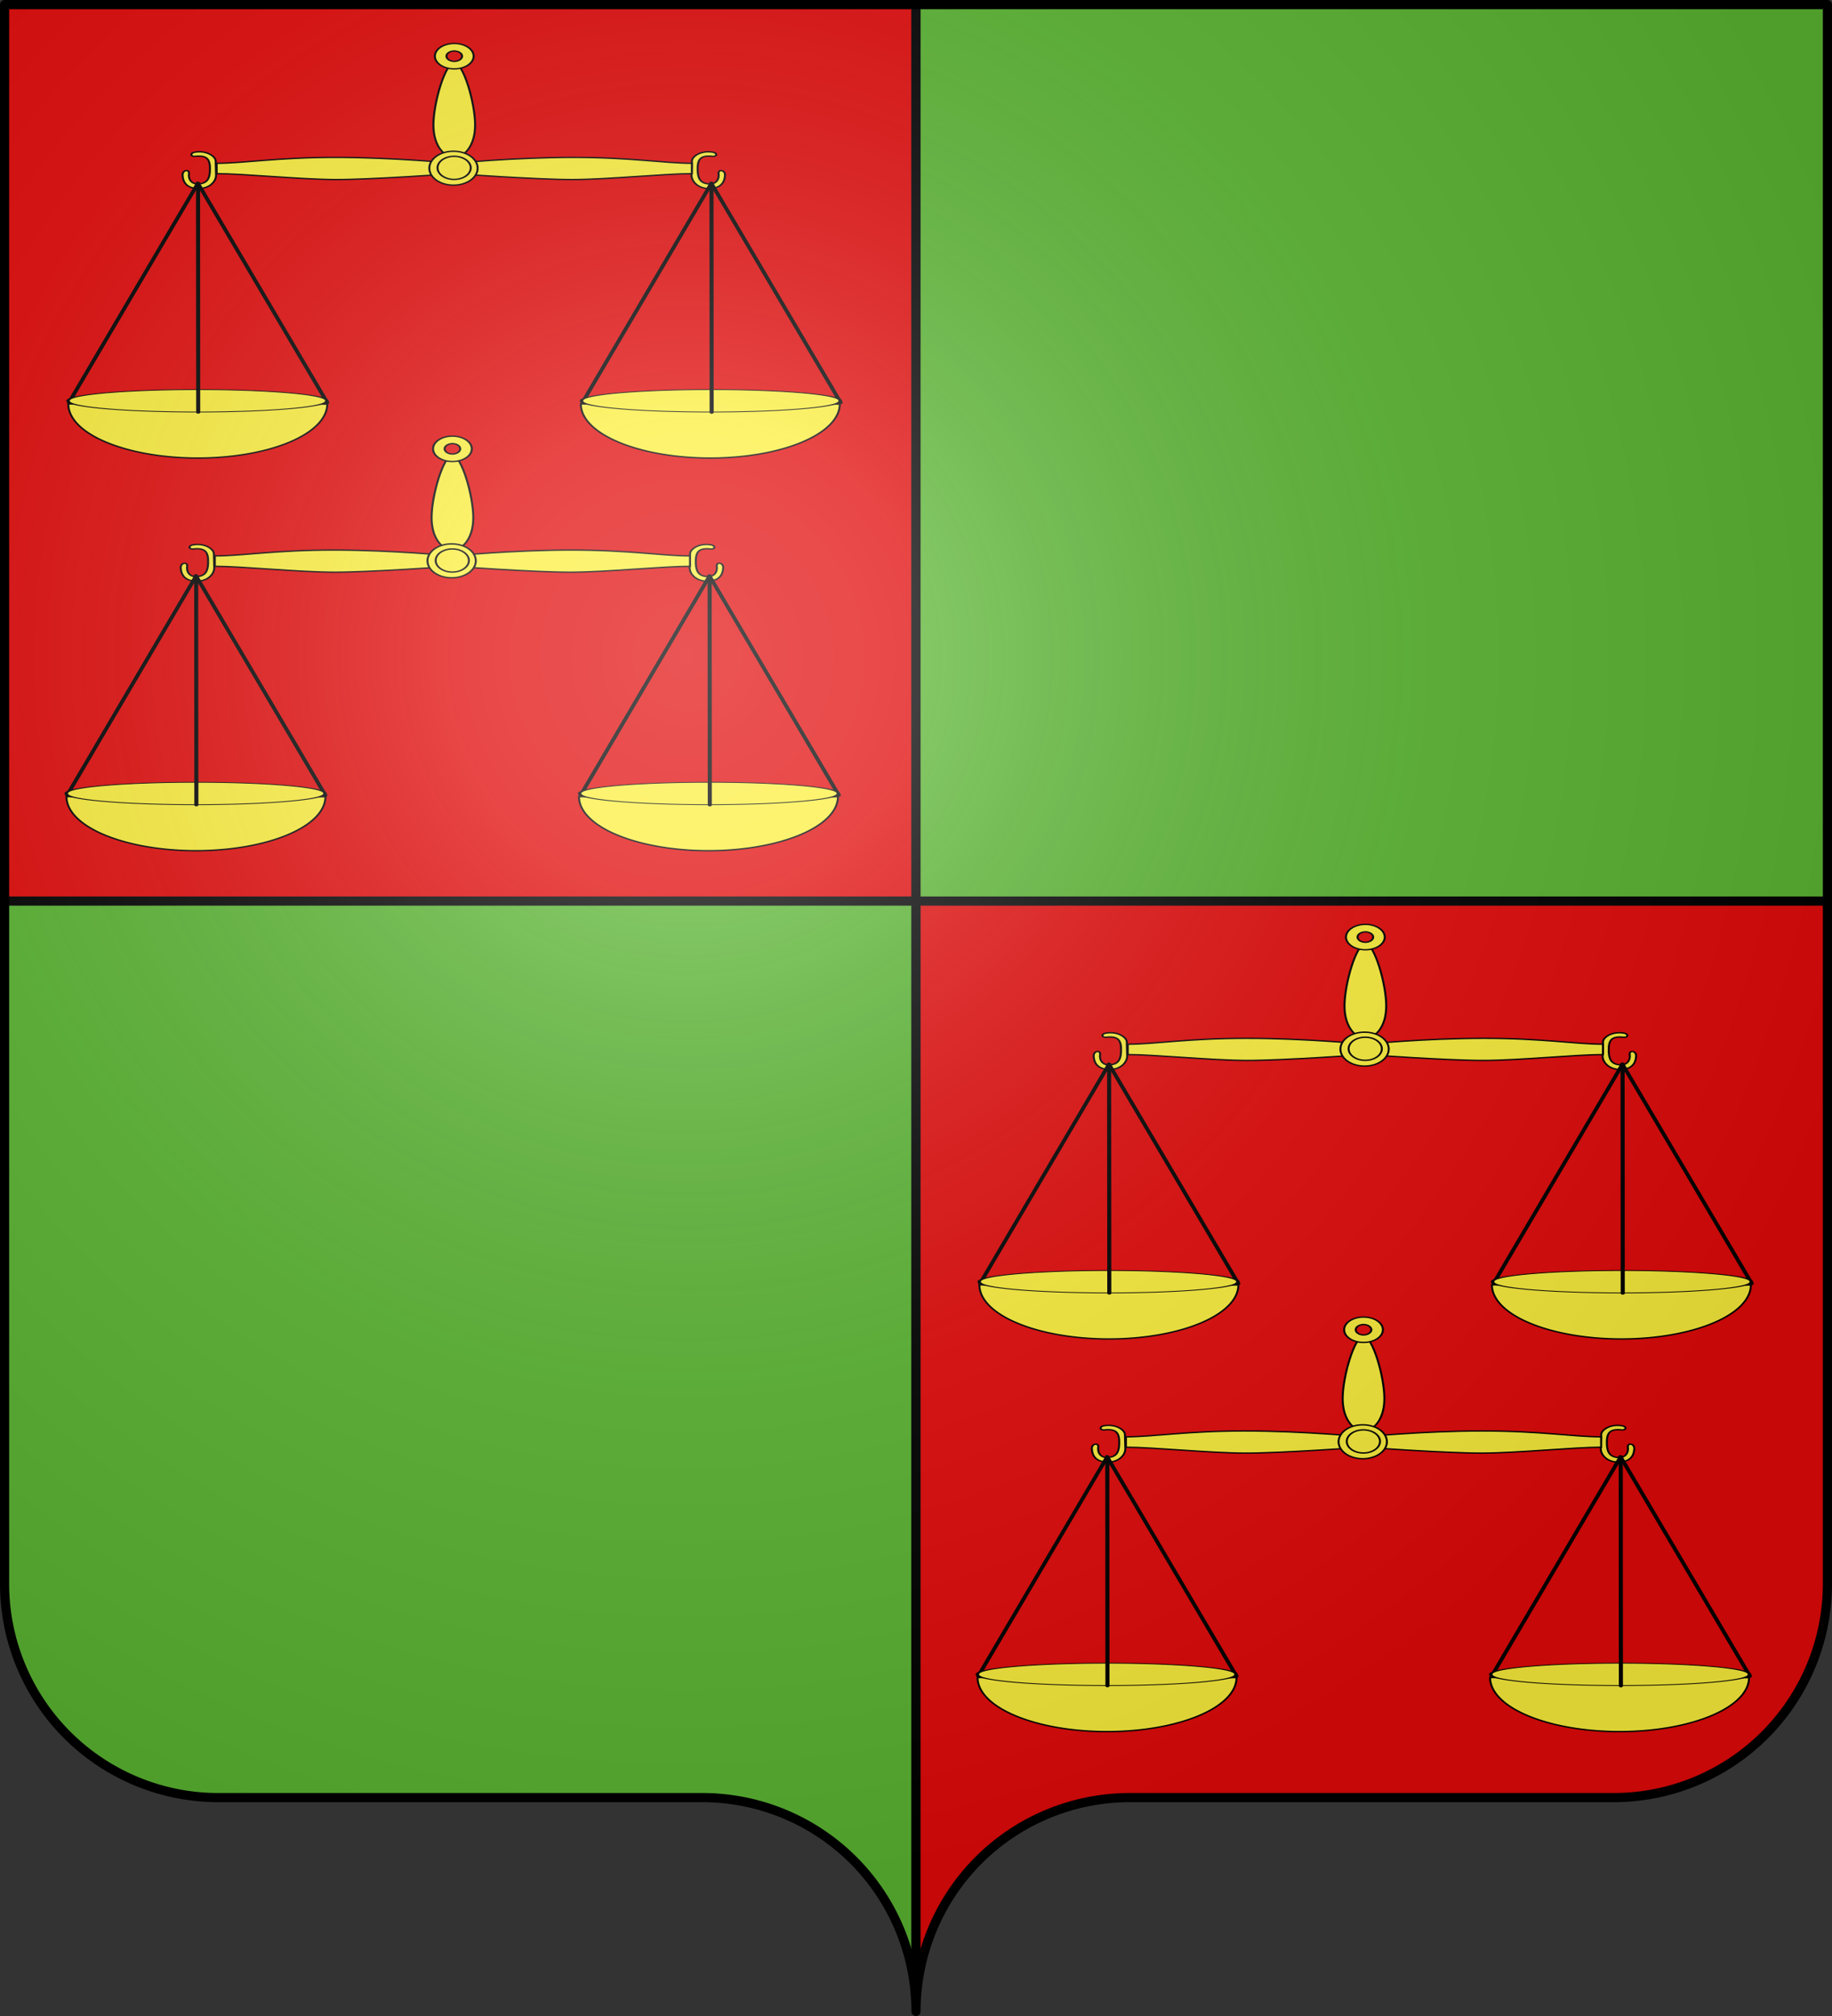
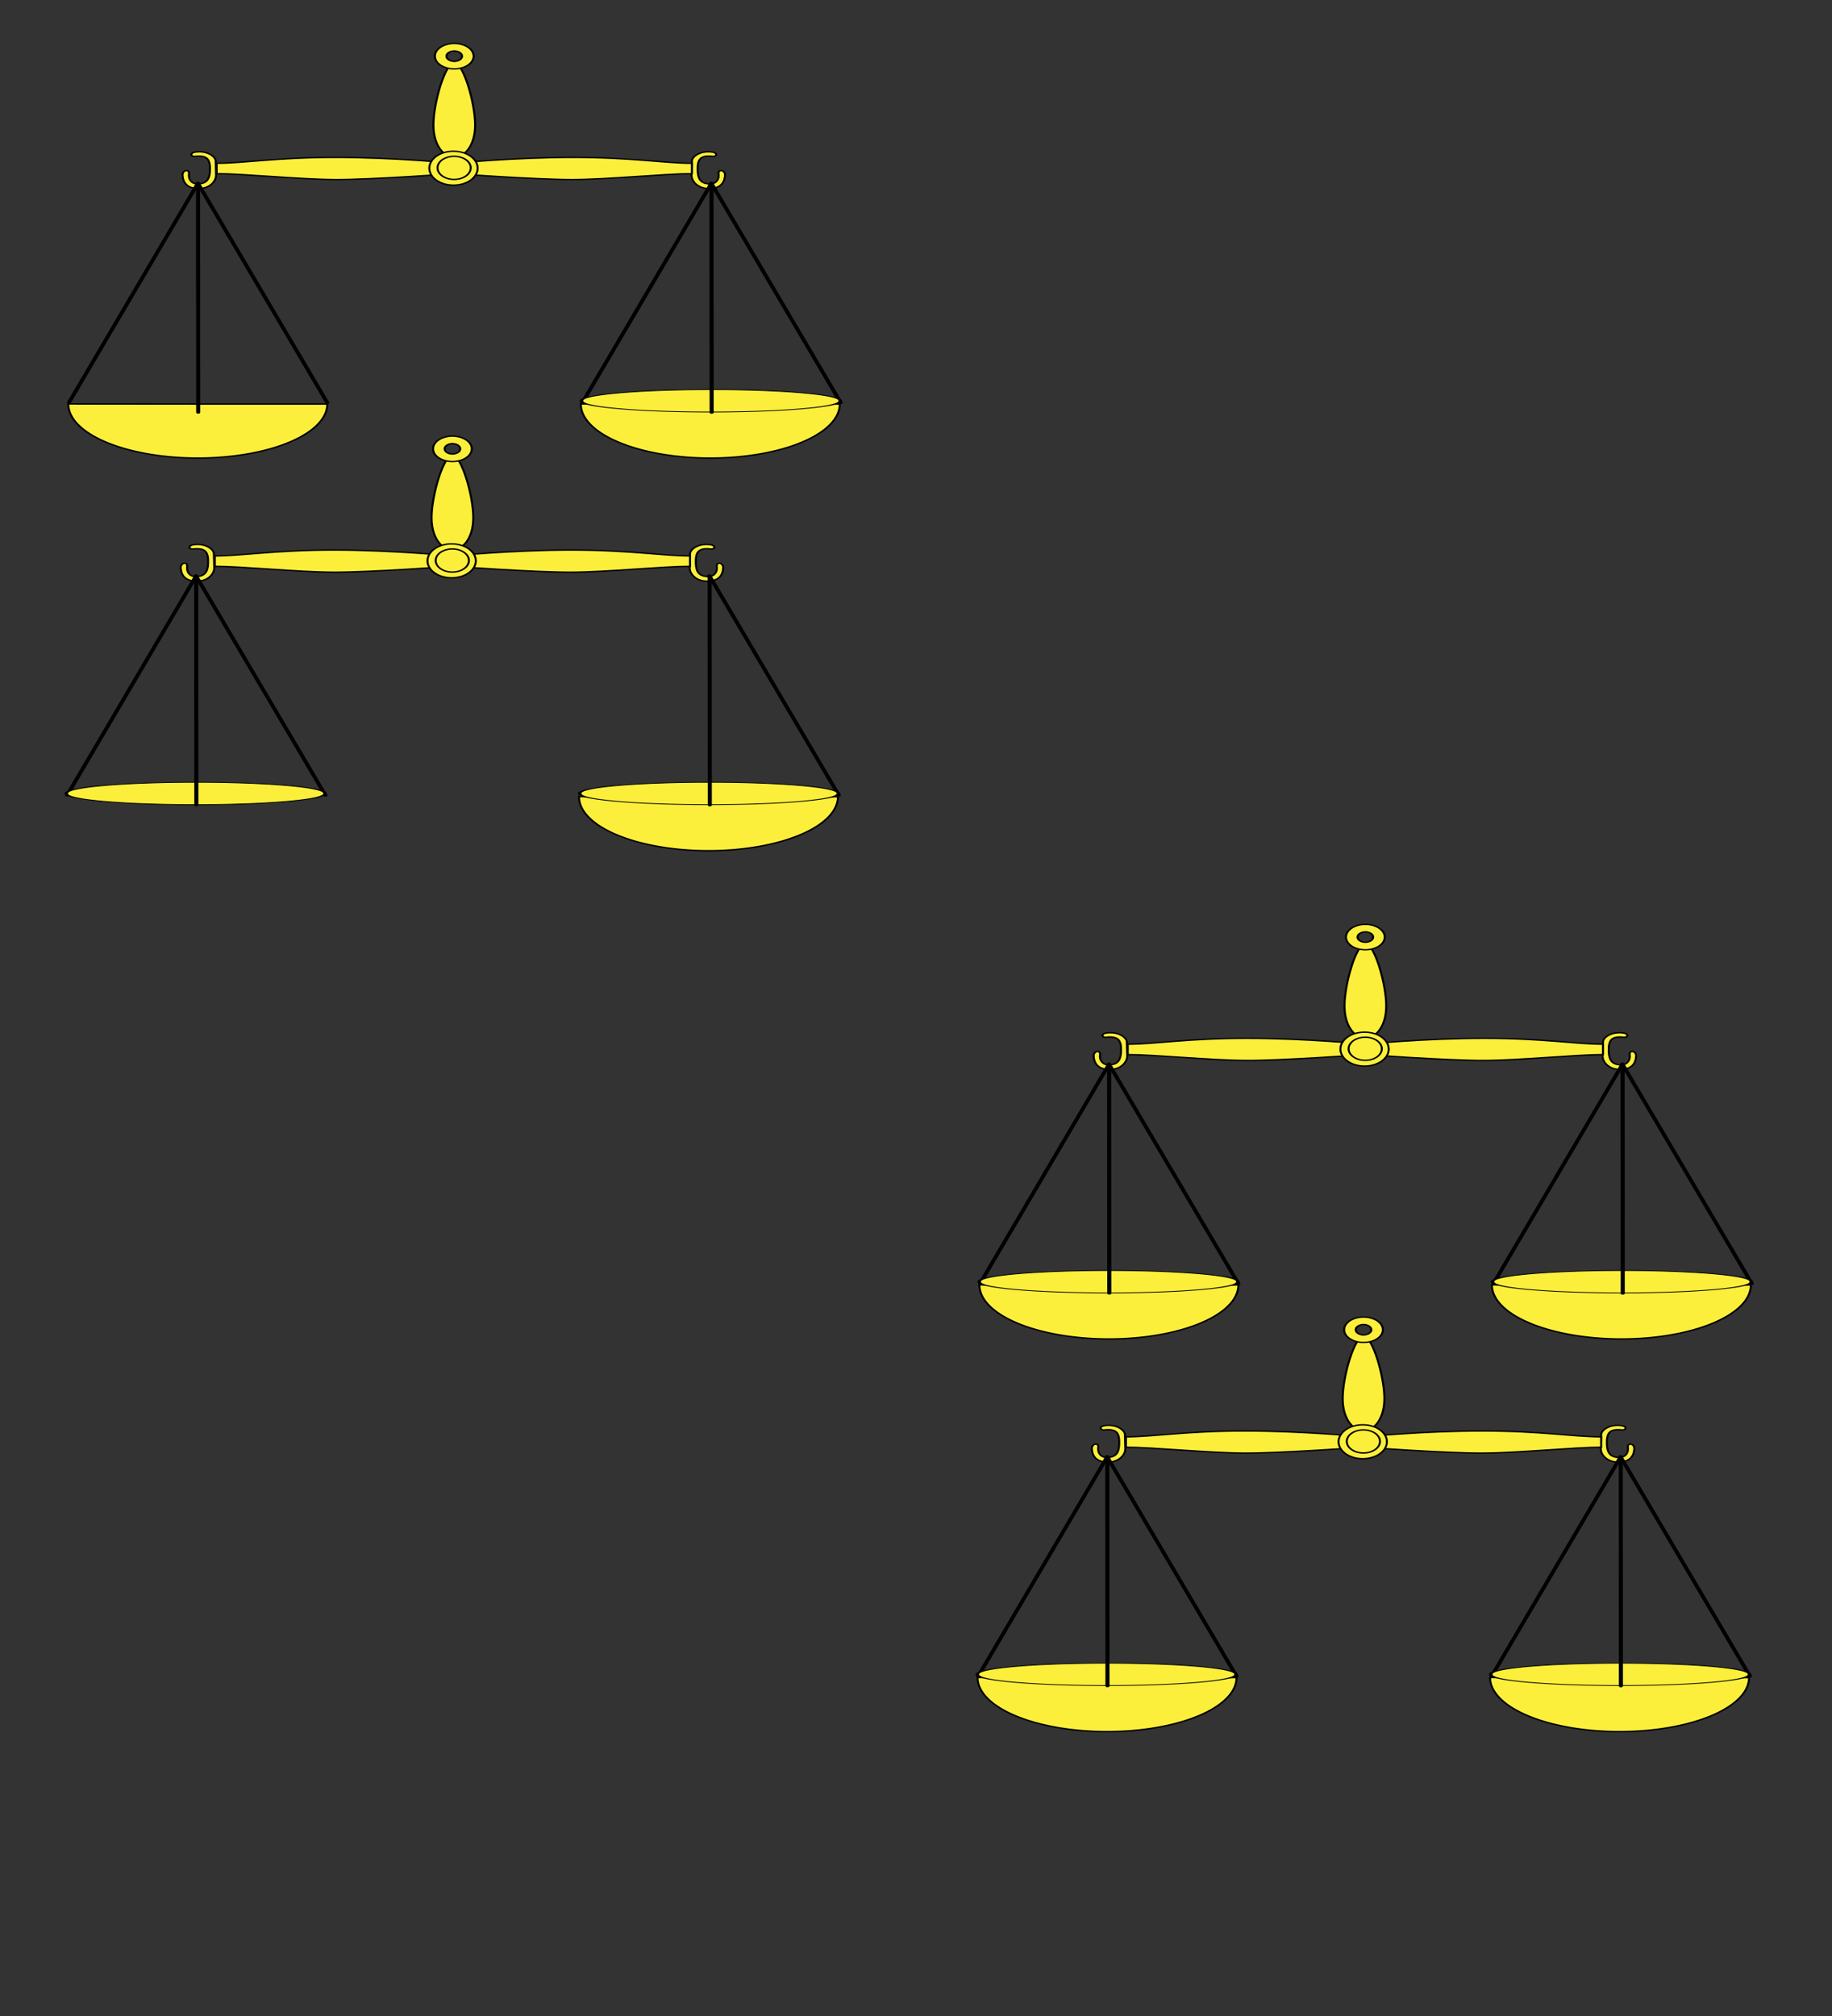
<svg xmlns="http://www.w3.org/2000/svg" xmlns:xlink="http://www.w3.org/1999/xlink" width="600" height="660" viewBox="-300 -295 600 660">
  <rect x="-300" y="-295" width="600" height="660" fill="#333333" stroke="none" />
  <defs>
    <radialGradient id="c" cx="-75" cy="-80" r="405" gradientUnits="userSpaceOnUse">
      <stop offset="0" stop-color="#fff" stop-opacity=".31" />
      <stop offset=".19" stop-color="#fff" stop-opacity=".25" />
      <stop offset=".6" stop-color="#6b6b6b" stop-opacity=".125" />
      <stop offset="1" stop-opacity=".125" />
    </radialGradient>
    <clipPath id="a">
-       <path id="b" d="M-298.5-293.5h597v517a70 70 0 0 1-70 70H70a70 70 0 0 0-70 70 70 70 0 0 0-70-70h-158.5a70 70 0 0 1-70-70z" style="stroke-linecap:round;stroke-linejoin:round" />
-     </clipPath>
+       </clipPath>
  </defs>
  <g clip-path="url(#a)" style="stroke:#000;stroke-width:3">
    <path d="M-300-295H0V0h-300z" style="fill:#e20909" />
    <path d="M0-295h300V0H0zM-300 0H0v365h-300z" style="fill:#5ab532" />
-     <path d="M0 0h300v365H0z" style="fill:#e20909" />
  </g>
  <g style="fill:#fcef3c;display:inline">
    <g style="fill:#fcef3c;stroke:#000;stroke-width:.786;stroke-miterlimit:4;stroke-opacity:1;stroke-dasharray:none">
      <path d="M217.567 161.431c-1.492.48-1.718 2.198.031 2.354 5.09-.884 6.367 1.538 6.194 8.14-.118 4.476-1.088 7.06-4.232 7.55-3.141.49-4.52-2.787-4.099-6.056.079-2.27-2.356-2.056-2.58.654.058 6.527 3.384 8.014 6.399 8.037 4.438.035 7.046-4.202 6.952-7.765-.075-2.894-.11-5.335-.154-7.988-.042-2.449-3.509-6.213-8.511-4.926zM424.333 161.431c1.492.48 1.718 2.198-.031 2.354-5.09-.884-6.367 1.538-6.194 8.14.118 4.476 1.088 7.06 4.233 7.55 3.14.49 4.52-2.787 4.098-6.056-.078-2.27 2.356-2.056 2.58.654-.058 6.527-3.383 8.014-6.398 8.037-4.44.035-7.047-4.202-6.953-7.765.075-2.894.11-5.335.155-7.988.041-2.449 3.508-6.213 8.51-4.926z" style="fill:#fcef3c;fill-opacity:1;fill-rule:nonzero;stroke:#000;stroke-width:.786;stroke-linecap:square;stroke-linejoin:miter;stroke-miterlimit:4;stroke-opacity:1;stroke-dasharray:none;stroke-dashoffset:0;marker:none;visibility:visible;display:inline;overflow:visible;enable-background:accumulate" transform="matrix(.822 0 0 .574 -415.197 -337.81)" />
    </g>
    <path d="M264.915 70.703c-28.697.013-44.858 4.41-58.24 4.41v7.755c13.06 0 40.799 4.307 58.24 4.41 17.441.104 58.24-4.41 58.24-4.41s40.833 4.514 58.274 4.41c17.442-.103 45.18-4.41 58.24-4.41v-7.754c-13.382 0-29.542-4.398-58.24-4.411-28.697-.013-58.274 4.41-58.274 4.41s-29.543-4.423-58.24-4.41zM333.402 46.431c0 16.547-5.8 24.228-10.23 24.228-4.43 0-10.23-7.68-10.23-24.228 0-16.546 5.8-46.646 10.23-46.646 4.43 0 10.23 30.1 10.23 46.646z" style="fill:#fcef3c;fill-opacity:1;fill-rule:nonzero;stroke:#000;stroke-width:1;stroke-linecap:square;stroke-linejoin:miter;stroke-miterlimit:4;stroke-opacity:1;stroke-dasharray:none;stroke-dashoffset:0;marker:none;visibility:visible;display:inline;overflow:visible;enable-background:accumulate" transform="matrix(.668 0 0 .437 -367.101 -274.365)" />
    <path d="M402.857 333.79a64.286 64.286 0 1 1-128.571 0 64.286 64.286 0 1 1 128.571 0z" style="fill:#fcef3c;fill-opacity:1;fill-rule:nonzero;stroke:#000;stroke-width:5.234;stroke-linecap:square;stroke-linejoin:miter;stroke-miterlimit:4;stroke-opacity:1;stroke-dasharray:none;stroke-dashoffset:0;marker:none;visibility:visible;display:inline;overflow:visible;enable-background:accumulate" transform="matrix(.123 0 0 .086 -193.124 -268.638)" />
-     <path d="M337.143 522.362a38.571 38.571 0 1 1-77.143 0 38.571 38.571 0 1 1 77.143 0z" style="fill:#fcef3c;fill-opacity:1;fill-rule:nonzero;stroke:#000;stroke-width:4.589;stroke-linecap:square;stroke-linejoin:miter;stroke-miterlimit:4;stroke-opacity:1;stroke-dasharray:none;stroke-dashoffset:0;marker:none;visibility:visible;display:inline;overflow:visible;enable-background:accumulate" transform="matrix(.141 0 0 .098 -193.366 -291.236)" />
+     <path d="M337.143 522.362a38.571 38.571 0 1 1-77.143 0 38.571 38.571 0 1 1 77.143 0" style="fill:#fcef3c;fill-opacity:1;fill-rule:nonzero;stroke:#000;stroke-width:4.589;stroke-linecap:square;stroke-linejoin:miter;stroke-miterlimit:4;stroke-opacity:1;stroke-dasharray:none;stroke-dashoffset:0;marker:none;visibility:visible;display:inline;overflow:visible;enable-background:accumulate" transform="matrix(.141 0 0 .098 -193.366 -291.236)" />
    <path d="M323.172-14.633c-5.244 0-9.5 4.256-9.5 9.5s4.256 9.5 9.5 9.5 9.5-4.256 9.5-9.5-4.256-9.5-9.5-9.5zm0 5.594a3.907 3.907 0 0 1 0 7.812 3.907 3.907 0 0 1 0-7.812z" style="fill:#fcef3c;fill-opacity:1;fill-rule:nonzero;stroke:#000;stroke-width:1;stroke-linecap:square;stroke-linejoin:miter;stroke-miterlimit:4;stroke-opacity:1;stroke-dasharray:none;stroke-dashoffset:0;marker:none;visibility:visible;display:inline;overflow:visible;enable-background:accumulate" transform="matrix(.668 0 0 .437 -367.101 -274.365)" />
    <path d="M4.027 891.27a235.598 140.477 0 1 1-471.196-.292l235.598.291z" style="fill:#fcef3c;fill-opacity:1;fill-rule:nonzero;stroke:#000;stroke-width:3.594;stroke-linecap:square;stroke-linejoin:miter;stroke-miterlimit:4;stroke-opacity:1;stroke-dasharray:none;stroke-dashoffset:0;marker:none;visibility:visible;display:inline;overflow:visible;enable-background:accumulate" transform="matrix(.18 0 0 .126 -193.537 -275.02)" />
    <path d="M197.552 89.97 134.27 254.357" style="fill:#fcef3c;fill-rule:evenodd;stroke:#000;stroke-width:2;stroke-linecap:round;stroke-linejoin:miter;stroke-miterlimit:4;stroke-opacity:1;stroke-dasharray:none;display:inline" transform="matrix(.668 0 0 .437 -367.101 -274.365)" />
    <path d="m197.374 89.837 63.535 164.64" style="fill:#fcef3c;fill-opacity:1;fill-rule:evenodd;stroke:#000;stroke-width:2;stroke-linecap:round;stroke-linejoin:miter;stroke-miterlimit:4;stroke-opacity:1;stroke-dasharray:none;display:inline" transform="matrix(.668 0 0 .437 -367.101 -274.365)" />
    <path d="M4.027 891.27a235.598 140.477 0 1 1-471.196-.292l235.598.291z" style="fill:#fcef3c;fill-opacity:1;fill-rule:nonzero;stroke:#000;stroke-width:3.594;stroke-linecap:square;stroke-linejoin:miter;stroke-miterlimit:4;stroke-opacity:1;stroke-dasharray:none;stroke-dashoffset:0;marker:none;visibility:visible;display:inline;overflow:visible;enable-background:accumulate" transform="matrix(.18 0 0 .126 -25.685 -275.02)" />
-     <path d="M817.42 393.719a44.837 17.337 0 1 1-89.672 0 44.837 17.337 0 1 1 89.673 0z" style="fill:#fcef3c;fill-opacity:1;stroke:#000;stroke-width:1.211;stroke-linecap:round;stroke-linejoin:round;stroke-miterlimit:4;stroke-opacity:1;stroke-dasharray:none" transform="matrix(.945 0 0 .21 -965.422 -246.464)" />
    <path d="m197.544 90.525.081 171.167" style="fill:#fcef3c;fill-rule:evenodd;stroke:#000;stroke-width:2;stroke-linecap:round;stroke-linejoin:miter;stroke-miterlimit:4;stroke-opacity:1;stroke-dasharray:none" transform="matrix(.668 0 0 .437 -367.101 -274.365)" />
    <path d="m449.288 89.97-63.284 164.389" style="fill:#fcef3c;fill-rule:evenodd;stroke:#000;stroke-width:2;stroke-linecap:round;stroke-linejoin:miter;stroke-miterlimit:4;stroke-opacity:1;stroke-dasharray:none;display:inline" transform="matrix(.668 0 0 .437 -367.101 -274.365)" />
    <path d="m449.11 89.837 63.534 164.64" style="fill:#fcef3c;fill-opacity:1;fill-rule:evenodd;stroke:#000;stroke-width:2;stroke-linecap:round;stroke-linejoin:miter;stroke-miterlimit:4;stroke-opacity:1;stroke-dasharray:none;display:inline" transform="matrix(.668 0 0 .437 -367.101 -274.365)" />
    <path d="M817.42 393.719a44.837 17.337 0 1 1-89.672 0 44.837 17.337 0 1 1 89.673 0z" style="fill:#fcef3c;fill-opacity:1;stroke:#000;stroke-width:1.211;stroke-linecap:round;stroke-linejoin:round;stroke-miterlimit:4;stroke-opacity:1;stroke-dasharray:none" transform="matrix(.945 0 0 .21 -797.28 -246.464)" />
    <path d="m449.28 90.525.08 171.24" style="fill:#fcef3c;fill-rule:evenodd;stroke:#000;stroke-width:2;stroke-linecap:round;stroke-linejoin:miter;stroke-miterlimit:4;stroke-opacity:1;stroke-dasharray:none" transform="matrix(.668 0 0 .437 -367.101 -274.365)" />
  </g>
  <g style="fill:#fcef3c;display:inline">
    <g style="fill:#fcef3c;stroke:#000;stroke-width:.786;stroke-miterlimit:4;stroke-opacity:1;stroke-dasharray:none">
      <path d="M217.567 161.431c-1.492.48-1.718 2.198.031 2.354 5.09-.884 6.367 1.538 6.194 8.14-.118 4.476-1.088 7.06-4.232 7.55-3.141.49-4.52-2.787-4.099-6.056.079-2.27-2.356-2.056-2.58.654.058 6.527 3.384 8.014 6.399 8.037 4.438.035 7.046-4.202 6.952-7.765-.075-2.894-.11-5.335-.154-7.988-.042-2.449-3.509-6.213-8.511-4.926zM424.333 161.431c1.492.48 1.718 2.198-.031 2.354-5.09-.884-6.367 1.538-6.194 8.14.118 4.476 1.088 7.06 4.233 7.55 3.14.49 4.52-2.787 4.098-6.056-.078-2.27 2.356-2.056 2.58.654-.058 6.527-3.383 8.014-6.398 8.037-4.44.035-7.047-4.202-6.953-7.765.075-2.894.11-5.335.155-7.988.041-2.449 3.508-6.213 8.51-4.926z" style="fill:#fcef3c;fill-opacity:1;fill-rule:nonzero;stroke:#000;stroke-width:.786;stroke-linecap:square;stroke-linejoin:miter;stroke-miterlimit:4;stroke-opacity:1;stroke-dasharray:none;stroke-dashoffset:0;marker:none;visibility:visible;display:inline;overflow:visible;enable-background:accumulate" transform="matrix(.822 0 0 .574 -415.798 -209.264)" />
    </g>
    <path d="M264.915 70.703c-28.697.013-44.858 4.41-58.24 4.41v7.755c13.06 0 40.799 4.307 58.24 4.41 17.441.104 58.24-4.41 58.24-4.41s40.833 4.514 58.274 4.41c17.442-.103 45.18-4.41 58.24-4.41v-7.754c-13.382 0-29.542-4.398-58.24-4.411-28.697-.013-58.274 4.41-58.274 4.41s-29.543-4.423-58.24-4.41zM333.402 46.431c0 16.547-5.8 24.228-10.23 24.228-4.43 0-10.23-7.68-10.23-24.228 0-16.546 5.8-46.646 10.23-46.646 4.43 0 10.23 30.1 10.23 46.646z" style="fill:#fcef3c;fill-opacity:1;fill-rule:nonzero;stroke:#000;stroke-width:1;stroke-linecap:square;stroke-linejoin:miter;stroke-miterlimit:4;stroke-opacity:1;stroke-dasharray:none;stroke-dashoffset:0;marker:none;visibility:visible;display:inline;overflow:visible;enable-background:accumulate" transform="matrix(.668 0 0 .437 -367.703 -145.818)" />
    <path d="M402.857 333.79a64.286 64.286 0 1 1-128.571 0 64.286 64.286 0 1 1 128.571 0z" style="fill:#fcef3c;fill-opacity:1;fill-rule:nonzero;stroke:#000;stroke-width:5.234;stroke-linecap:square;stroke-linejoin:miter;stroke-miterlimit:4;stroke-opacity:1;stroke-dasharray:none;stroke-dashoffset:0;marker:none;visibility:visible;display:inline;overflow:visible;enable-background:accumulate" transform="matrix(.123 0 0 .086 -193.725 -140.092)" />
    <path d="M337.143 522.362a38.571 38.571 0 1 1-77.143 0 38.571 38.571 0 1 1 77.143 0z" style="fill:#fcef3c;fill-opacity:1;fill-rule:nonzero;stroke:#000;stroke-width:4.589;stroke-linecap:square;stroke-linejoin:miter;stroke-miterlimit:4;stroke-opacity:1;stroke-dasharray:none;stroke-dashoffset:0;marker:none;visibility:visible;display:inline;overflow:visible;enable-background:accumulate" transform="matrix(.141 0 0 .098 -193.968 -162.69)" />
    <path d="M323.172-14.633c-5.244 0-9.5 4.256-9.5 9.5s4.256 9.5 9.5 9.5 9.5-4.256 9.5-9.5-4.256-9.5-9.5-9.5zm0 5.594a3.907 3.907 0 0 1 0 7.812 3.907 3.907 0 0 1 0-7.812z" style="fill:#fcef3c;fill-opacity:1;fill-rule:nonzero;stroke:#000;stroke-width:1;stroke-linecap:square;stroke-linejoin:miter;stroke-miterlimit:4;stroke-opacity:1;stroke-dasharray:none;stroke-dashoffset:0;marker:none;visibility:visible;display:inline;overflow:visible;enable-background:accumulate" transform="matrix(.668 0 0 .437 -367.703 -145.818)" />
-     <path d="M4.027 891.27a235.598 140.477 0 1 1-471.196-.292l235.598.291z" style="fill:#fcef3c;fill-opacity:1;fill-rule:nonzero;stroke:#000;stroke-width:3.594;stroke-linecap:square;stroke-linejoin:miter;stroke-miterlimit:4;stroke-opacity:1;stroke-dasharray:none;stroke-dashoffset:0;marker:none;visibility:visible;display:inline;overflow:visible;enable-background:accumulate" transform="matrix(.18 0 0 .126 -194.138 -146.474)" />
    <path d="M197.552 89.97 134.27 254.357" style="fill:#fcef3c;fill-rule:evenodd;stroke:#000;stroke-width:2;stroke-linecap:round;stroke-linejoin:miter;stroke-miterlimit:4;stroke-opacity:1;stroke-dasharray:none;display:inline" transform="matrix(.668 0 0 .437 -367.703 -145.818)" />
    <path d="m197.374 89.837 63.535 164.64" style="fill:#fcef3c;fill-opacity:1;fill-rule:evenodd;stroke:#000;stroke-width:2;stroke-linecap:round;stroke-linejoin:miter;stroke-miterlimit:4;stroke-opacity:1;stroke-dasharray:none;display:inline" transform="matrix(.668 0 0 .437 -367.703 -145.818)" />
    <path d="M4.027 891.27a235.598 140.477 0 1 1-471.196-.292l235.598.291z" style="fill:#fcef3c;fill-opacity:1;fill-rule:nonzero;stroke:#000;stroke-width:3.594;stroke-linecap:square;stroke-linejoin:miter;stroke-miterlimit:4;stroke-opacity:1;stroke-dasharray:none;stroke-dashoffset:0;marker:none;visibility:visible;display:inline;overflow:visible;enable-background:accumulate" transform="matrix(.18 0 0 .126 -26.287 -146.474)" />
    <path d="M817.42 393.719a44.837 17.337 0 1 1-89.672 0 44.837 17.337 0 1 1 89.673 0z" style="fill:#fcef3c;fill-opacity:1;stroke:#000;stroke-width:1.211;stroke-linecap:round;stroke-linejoin:round;stroke-miterlimit:4;stroke-opacity:1;stroke-dasharray:none" transform="matrix(.945 0 0 .21 -966.023 -117.917)" />
    <path d="m197.544 90.525.081 171.167" style="fill:#fcef3c;fill-rule:evenodd;stroke:#000;stroke-width:2;stroke-linecap:round;stroke-linejoin:miter;stroke-miterlimit:4;stroke-opacity:1;stroke-dasharray:none" transform="matrix(.668 0 0 .437 -367.703 -145.818)" />
-     <path d="m449.288 89.97-63.284 164.389" style="fill:#fcef3c;fill-rule:evenodd;stroke:#000;stroke-width:2;stroke-linecap:round;stroke-linejoin:miter;stroke-miterlimit:4;stroke-opacity:1;stroke-dasharray:none;display:inline" transform="matrix(.668 0 0 .437 -367.703 -145.818)" />
    <path d="m449.11 89.837 63.534 164.64" style="fill:#fcef3c;fill-opacity:1;fill-rule:evenodd;stroke:#000;stroke-width:2;stroke-linecap:round;stroke-linejoin:miter;stroke-miterlimit:4;stroke-opacity:1;stroke-dasharray:none;display:inline" transform="matrix(.668 0 0 .437 -367.703 -145.818)" />
    <path d="M817.42 393.719a44.837 17.337 0 1 1-89.672 0 44.837 17.337 0 1 1 89.673 0z" style="fill:#fcef3c;fill-opacity:1;stroke:#000;stroke-width:1.211;stroke-linecap:round;stroke-linejoin:round;stroke-miterlimit:4;stroke-opacity:1;stroke-dasharray:none" transform="matrix(.945 0 0 .21 -797.882 -117.917)" />
    <path d="m449.28 90.525.08 171.24" style="fill:#fcef3c;fill-rule:evenodd;stroke:#000;stroke-width:2;stroke-linecap:round;stroke-linejoin:miter;stroke-miterlimit:4;stroke-opacity:1;stroke-dasharray:none" transform="matrix(.668 0 0 .437 -367.703 -145.818)" />
  </g>
  <g style="fill:#fcef3c;display:inline">
    <g style="fill:#fcef3c;stroke:#000;stroke-width:.786;stroke-miterlimit:4;stroke-opacity:1;stroke-dasharray:none">
      <path d="M217.567 161.431c-1.492.48-1.718 2.198.031 2.354 5.09-.884 6.367 1.538 6.194 8.14-.118 4.476-1.088 7.06-4.232 7.55-3.141.49-4.52-2.787-4.099-6.056.079-2.27-2.356-2.056-2.58.654.058 6.527 3.384 8.014 6.399 8.037 4.438.035 7.046-4.202 6.952-7.765-.075-2.894-.11-5.335-.154-7.988-.042-2.449-3.509-6.213-8.511-4.926zM424.333 161.431c1.492.48 1.718 2.198-.031 2.354-5.09-.884-6.367 1.538-6.194 8.14.118 4.476 1.088 7.06 4.233 7.55 3.14.49 4.52-2.787 4.098-6.056-.078-2.27 2.356-2.056 2.58.654-.058 6.527-3.383 8.014-6.398 8.037-4.44.035-7.047-4.202-6.953-7.765.075-2.894.11-5.335.155-7.988.041-2.449 3.508-6.213 8.51-4.926z" style="fill:#fcef3c;fill-opacity:1;fill-rule:nonzero;stroke:#000;stroke-width:.786;stroke-linecap:square;stroke-linejoin:miter;stroke-miterlimit:4;stroke-opacity:1;stroke-dasharray:none;stroke-dashoffset:0;marker:none;visibility:visible;display:inline;overflow:visible;enable-background:accumulate" transform="matrix(.822 0 0 .574 -116.802 -49.417)" />
    </g>
    <path d="M264.915 70.703c-28.697.013-44.858 4.41-58.24 4.41v7.755c13.06 0 40.799 4.307 58.24 4.41 17.441.104 58.24-4.41 58.24-4.41s40.833 4.514 58.274 4.41c17.442-.103 45.18-4.41 58.24-4.41v-7.754c-13.382 0-29.542-4.398-58.24-4.411-28.697-.013-58.274 4.41-58.274 4.41s-29.543-4.423-58.24-4.41zM333.402 46.431c0 16.547-5.8 24.228-10.23 24.228-4.43 0-10.23-7.68-10.23-24.228 0-16.546 5.8-46.646 10.23-46.646 4.43 0 10.23 30.1 10.23 46.646z" style="fill:#fcef3c;fill-opacity:1;fill-rule:nonzero;stroke:#000;stroke-width:1;stroke-linecap:square;stroke-linejoin:miter;stroke-miterlimit:4;stroke-opacity:1;stroke-dasharray:none;stroke-dashoffset:0;marker:none;visibility:visible;display:inline;overflow:visible;enable-background:accumulate" transform="matrix(.668 0 0 .437 -68.707 14.029)" />
    <path d="M402.857 333.79a64.286 64.286 0 1 1-128.571 0 64.286 64.286 0 1 1 128.571 0z" style="fill:#fcef3c;fill-opacity:1;fill-rule:nonzero;stroke:#000;stroke-width:5.234;stroke-linecap:square;stroke-linejoin:miter;stroke-miterlimit:4;stroke-opacity:1;stroke-dasharray:none;stroke-dashoffset:0;marker:none;visibility:visible;display:inline;overflow:visible;enable-background:accumulate" transform="matrix(.123 0 0 .086 105.27 19.755)" />
    <path d="M337.143 522.362a38.571 38.571 0 1 1-77.143 0 38.571 38.571 0 1 1 77.143 0z" style="fill:#fcef3c;fill-opacity:1;fill-rule:nonzero;stroke:#000;stroke-width:4.589;stroke-linecap:square;stroke-linejoin:miter;stroke-miterlimit:4;stroke-opacity:1;stroke-dasharray:none;stroke-dashoffset:0;marker:none;visibility:visible;display:inline;overflow:visible;enable-background:accumulate" transform="matrix(.141 0 0 .098 105.028 -2.843)" />
    <path d="M323.172-14.633c-5.244 0-9.5 4.256-9.5 9.5s4.256 9.5 9.5 9.5 9.5-4.256 9.5-9.5-4.256-9.5-9.5-9.5zm0 5.594a3.907 3.907 0 0 1 0 7.812 3.907 3.907 0 0 1 0-7.812z" style="fill:#fcef3c;fill-opacity:1;fill-rule:nonzero;stroke:#000;stroke-width:1;stroke-linecap:square;stroke-linejoin:miter;stroke-miterlimit:4;stroke-opacity:1;stroke-dasharray:none;stroke-dashoffset:0;marker:none;visibility:visible;display:inline;overflow:visible;enable-background:accumulate" transform="matrix(.668 0 0 .437 -68.707 14.029)" />
    <path d="M4.027 891.27a235.598 140.477 0 1 1-471.196-.292l235.598.291z" style="fill:#fcef3c;fill-opacity:1;fill-rule:nonzero;stroke:#000;stroke-width:3.594;stroke-linecap:square;stroke-linejoin:miter;stroke-miterlimit:4;stroke-opacity:1;stroke-dasharray:none;stroke-dashoffset:0;marker:none;visibility:visible;display:inline;overflow:visible;enable-background:accumulate" transform="matrix(.18 0 0 .126 104.858 13.373)" />
    <path d="M197.552 89.97 134.27 254.357" style="fill:#fcef3c;fill-rule:evenodd;stroke:#000;stroke-width:2;stroke-linecap:round;stroke-linejoin:miter;stroke-miterlimit:4;stroke-opacity:1;stroke-dasharray:none;display:inline" transform="matrix(.668 0 0 .437 -68.707 14.029)" />
    <path d="m197.374 89.837 63.535 164.64" style="fill:#fcef3c;fill-opacity:1;fill-rule:evenodd;stroke:#000;stroke-width:2;stroke-linecap:round;stroke-linejoin:miter;stroke-miterlimit:4;stroke-opacity:1;stroke-dasharray:none;display:inline" transform="matrix(.668 0 0 .437 -68.707 14.029)" />
    <path d="M4.027 891.27a235.598 140.477 0 1 1-471.196-.292l235.598.291z" style="fill:#fcef3c;fill-opacity:1;fill-rule:nonzero;stroke:#000;stroke-width:3.594;stroke-linecap:square;stroke-linejoin:miter;stroke-miterlimit:4;stroke-opacity:1;stroke-dasharray:none;stroke-dashoffset:0;marker:none;visibility:visible;display:inline;overflow:visible;enable-background:accumulate" transform="matrix(.18 0 0 .126 272.71 13.373)" />
    <path d="M817.42 393.719a44.837 17.337 0 1 1-89.672 0 44.837 17.337 0 1 1 89.673 0z" style="fill:#fcef3c;fill-opacity:1;stroke:#000;stroke-width:1.211;stroke-linecap:round;stroke-linejoin:round;stroke-miterlimit:4;stroke-opacity:1;stroke-dasharray:none" transform="matrix(.945 0 0 .21 -667.027 41.93)" />
    <path d="m197.544 90.525.081 171.167" style="fill:#fcef3c;fill-rule:evenodd;stroke:#000;stroke-width:2;stroke-linecap:round;stroke-linejoin:miter;stroke-miterlimit:4;stroke-opacity:1;stroke-dasharray:none" transform="matrix(.668 0 0 .437 -68.707 14.029)" />
    <path d="m449.288 89.97-63.284 164.389" style="fill:#fcef3c;fill-rule:evenodd;stroke:#000;stroke-width:2;stroke-linecap:round;stroke-linejoin:miter;stroke-miterlimit:4;stroke-opacity:1;stroke-dasharray:none;display:inline" transform="matrix(.668 0 0 .437 -68.707 14.029)" />
    <path d="m449.11 89.837 63.534 164.64" style="fill:#fcef3c;fill-opacity:1;fill-rule:evenodd;stroke:#000;stroke-width:2;stroke-linecap:round;stroke-linejoin:miter;stroke-miterlimit:4;stroke-opacity:1;stroke-dasharray:none;display:inline" transform="matrix(.668 0 0 .437 -68.707 14.029)" />
    <path d="M817.42 393.719a44.837 17.337 0 1 1-89.672 0 44.837 17.337 0 1 1 89.673 0z" style="fill:#fcef3c;fill-opacity:1;stroke:#000;stroke-width:1.211;stroke-linecap:round;stroke-linejoin:round;stroke-miterlimit:4;stroke-opacity:1;stroke-dasharray:none" transform="matrix(.945 0 0 .21 -498.886 41.93)" />
    <path d="m449.28 90.525.08 171.24" style="fill:#fcef3c;fill-rule:evenodd;stroke:#000;stroke-width:2;stroke-linecap:round;stroke-linejoin:miter;stroke-miterlimit:4;stroke-opacity:1;stroke-dasharray:none" transform="matrix(.668 0 0 .437 -68.707 14.029)" />
  </g>
  <g style="fill:#fcef3c;display:inline">
    <g style="fill:#fcef3c;stroke:#000;stroke-width:.786;stroke-miterlimit:4;stroke-opacity:1;stroke-dasharray:none">
      <path d="M217.567 161.431c-1.492.48-1.718 2.198.031 2.354 5.09-.884 6.367 1.538 6.194 8.14-.118 4.476-1.088 7.06-4.232 7.55-3.141.49-4.52-2.787-4.099-6.056.079-2.27-2.356-2.056-2.58.654.058 6.527 3.384 8.014 6.399 8.037 4.438.035 7.046-4.202 6.952-7.765-.075-2.894-.11-5.335-.154-7.988-.042-2.449-3.509-6.213-8.511-4.926zM424.333 161.431c1.492.48 1.718 2.198-.031 2.354-5.09-.884-6.367 1.538-6.194 8.14.118 4.476 1.088 7.06 4.233 7.55 3.14.49 4.52-2.787 4.098-6.056-.078-2.27 2.356-2.056 2.58.654-.058 6.527-3.383 8.014-6.398 8.037-4.44.035-7.047-4.202-6.953-7.765.075-2.894.11-5.335.155-7.988.041-2.449 3.508-6.213 8.51-4.926z" style="fill:#fcef3c;fill-opacity:1;fill-rule:nonzero;stroke:#000;stroke-width:.786;stroke-linecap:square;stroke-linejoin:miter;stroke-miterlimit:4;stroke-opacity:1;stroke-dasharray:none;stroke-dashoffset:0;marker:none;visibility:visible;display:inline;overflow:visible;enable-background:accumulate" transform="matrix(.822 0 0 .574 -117.404 79.13)" />
    </g>
    <path d="M264.915 70.703c-28.697.013-44.858 4.41-58.24 4.41v7.755c13.06 0 40.799 4.307 58.24 4.41 17.441.104 58.24-4.41 58.24-4.41s40.833 4.514 58.274 4.41c17.442-.103 45.18-4.41 58.24-4.41v-7.754c-13.382 0-29.542-4.398-58.24-4.411-28.697-.013-58.274 4.41-58.274 4.41s-29.543-4.423-58.24-4.41zM333.402 46.431c0 16.547-5.8 24.228-10.23 24.228-4.43 0-10.23-7.68-10.23-24.228 0-16.546 5.8-46.646 10.23-46.646 4.43 0 10.23 30.1 10.23 46.646z" style="fill:#fcef3c;fill-opacity:1;fill-rule:nonzero;stroke:#000;stroke-width:1;stroke-linecap:square;stroke-linejoin:miter;stroke-miterlimit:4;stroke-opacity:1;stroke-dasharray:none;stroke-dashoffset:0;marker:none;visibility:visible;display:inline;overflow:visible;enable-background:accumulate" transform="matrix(.668 0 0 .437 -69.309 142.575)" />
    <path d="M402.857 333.79a64.286 64.286 0 1 1-128.571 0 64.286 64.286 0 1 1 128.571 0z" style="fill:#fcef3c;fill-opacity:1;fill-rule:nonzero;stroke:#000;stroke-width:5.234;stroke-linecap:square;stroke-linejoin:miter;stroke-miterlimit:4;stroke-opacity:1;stroke-dasharray:none;stroke-dashoffset:0;marker:none;visibility:visible;display:inline;overflow:visible;enable-background:accumulate" transform="matrix(.123 0 0 .086 104.669 148.301)" />
    <path d="M337.143 522.362a38.571 38.571 0 1 1-77.143 0 38.571 38.571 0 1 1 77.143 0z" style="fill:#fcef3c;fill-opacity:1;fill-rule:nonzero;stroke:#000;stroke-width:4.589;stroke-linecap:square;stroke-linejoin:miter;stroke-miterlimit:4;stroke-opacity:1;stroke-dasharray:none;stroke-dashoffset:0;marker:none;visibility:visible;display:inline;overflow:visible;enable-background:accumulate" transform="matrix(.141 0 0 .098 104.426 125.704)" />
    <path d="M323.172-14.633c-5.244 0-9.5 4.256-9.5 9.5s4.256 9.5 9.5 9.5 9.5-4.256 9.5-9.5-4.256-9.5-9.5-9.5zm0 5.594a3.907 3.907 0 0 1 0 7.812 3.907 3.907 0 0 1 0-7.812z" style="fill:#fcef3c;fill-opacity:1;fill-rule:nonzero;stroke:#000;stroke-width:1;stroke-linecap:square;stroke-linejoin:miter;stroke-miterlimit:4;stroke-opacity:1;stroke-dasharray:none;stroke-dashoffset:0;marker:none;visibility:visible;display:inline;overflow:visible;enable-background:accumulate" transform="matrix(.668 0 0 .437 -69.309 142.575)" />
    <path d="M4.027 891.27a235.598 140.477 0 1 1-471.196-.292l235.598.291z" style="fill:#fcef3c;fill-opacity:1;fill-rule:nonzero;stroke:#000;stroke-width:3.594;stroke-linecap:square;stroke-linejoin:miter;stroke-miterlimit:4;stroke-opacity:1;stroke-dasharray:none;stroke-dashoffset:0;marker:none;visibility:visible;display:inline;overflow:visible;enable-background:accumulate" transform="matrix(.18 0 0 .126 104.256 141.92)" />
    <path d="M197.552 89.97 134.27 254.357" style="fill:#fcef3c;fill-rule:evenodd;stroke:#000;stroke-width:2;stroke-linecap:round;stroke-linejoin:miter;stroke-miterlimit:4;stroke-opacity:1;stroke-dasharray:none;display:inline" transform="matrix(.668 0 0 .437 -69.309 142.575)" />
    <path d="m197.374 89.837 63.535 164.64" style="fill:#fcef3c;fill-opacity:1;fill-rule:evenodd;stroke:#000;stroke-width:2;stroke-linecap:round;stroke-linejoin:miter;stroke-miterlimit:4;stroke-opacity:1;stroke-dasharray:none;display:inline" transform="matrix(.668 0 0 .437 -69.309 142.575)" />
    <path d="M4.027 891.27a235.598 140.477 0 1 1-471.196-.292l235.598.291z" style="fill:#fcef3c;fill-opacity:1;fill-rule:nonzero;stroke:#000;stroke-width:3.594;stroke-linecap:square;stroke-linejoin:miter;stroke-miterlimit:4;stroke-opacity:1;stroke-dasharray:none;stroke-dashoffset:0;marker:none;visibility:visible;display:inline;overflow:visible;enable-background:accumulate" transform="matrix(.18 0 0 .126 272.108 141.92)" />
    <path d="M817.42 393.719a44.837 17.337 0 1 1-89.672 0 44.837 17.337 0 1 1 89.673 0z" style="fill:#fcef3c;fill-opacity:1;stroke:#000;stroke-width:1.211;stroke-linecap:round;stroke-linejoin:round;stroke-miterlimit:4;stroke-opacity:1;stroke-dasharray:none" transform="matrix(.945 0 0 .21 -667.63 170.476)" />
    <path d="m197.544 90.525.081 171.167" style="fill:#fcef3c;fill-rule:evenodd;stroke:#000;stroke-width:2;stroke-linecap:round;stroke-linejoin:miter;stroke-miterlimit:4;stroke-opacity:1;stroke-dasharray:none" transform="matrix(.668 0 0 .437 -69.309 142.575)" />
    <path d="m449.288 89.97-63.284 164.389" style="fill:#fcef3c;fill-rule:evenodd;stroke:#000;stroke-width:2;stroke-linecap:round;stroke-linejoin:miter;stroke-miterlimit:4;stroke-opacity:1;stroke-dasharray:none;display:inline" transform="matrix(.668 0 0 .437 -69.309 142.575)" />
    <path d="m449.11 89.837 63.534 164.64" style="fill:#fcef3c;fill-opacity:1;fill-rule:evenodd;stroke:#000;stroke-width:2;stroke-linecap:round;stroke-linejoin:miter;stroke-miterlimit:4;stroke-opacity:1;stroke-dasharray:none;display:inline" transform="matrix(.668 0 0 .437 -69.309 142.575)" />
    <path d="M817.42 393.719a44.837 17.337 0 1 1-89.672 0 44.837 17.337 0 1 1 89.673 0z" style="fill:#fcef3c;fill-opacity:1;stroke:#000;stroke-width:1.211;stroke-linecap:round;stroke-linejoin:round;stroke-miterlimit:4;stroke-opacity:1;stroke-dasharray:none" transform="matrix(.945 0 0 .21 -499.488 170.476)" />
    <path d="m449.28 90.525.08 171.24" style="fill:#fcef3c;fill-rule:evenodd;stroke:#000;stroke-width:2;stroke-linecap:round;stroke-linejoin:miter;stroke-miterlimit:4;stroke-opacity:1;stroke-dasharray:none" transform="matrix(.668 0 0 .437 -69.309 142.575)" />
  </g>
  <use xlink:href="#b" fill="url(#c)" />
  <use xlink:href="#b" style="fill:none;stroke:#000;stroke-width:3" />
</svg>